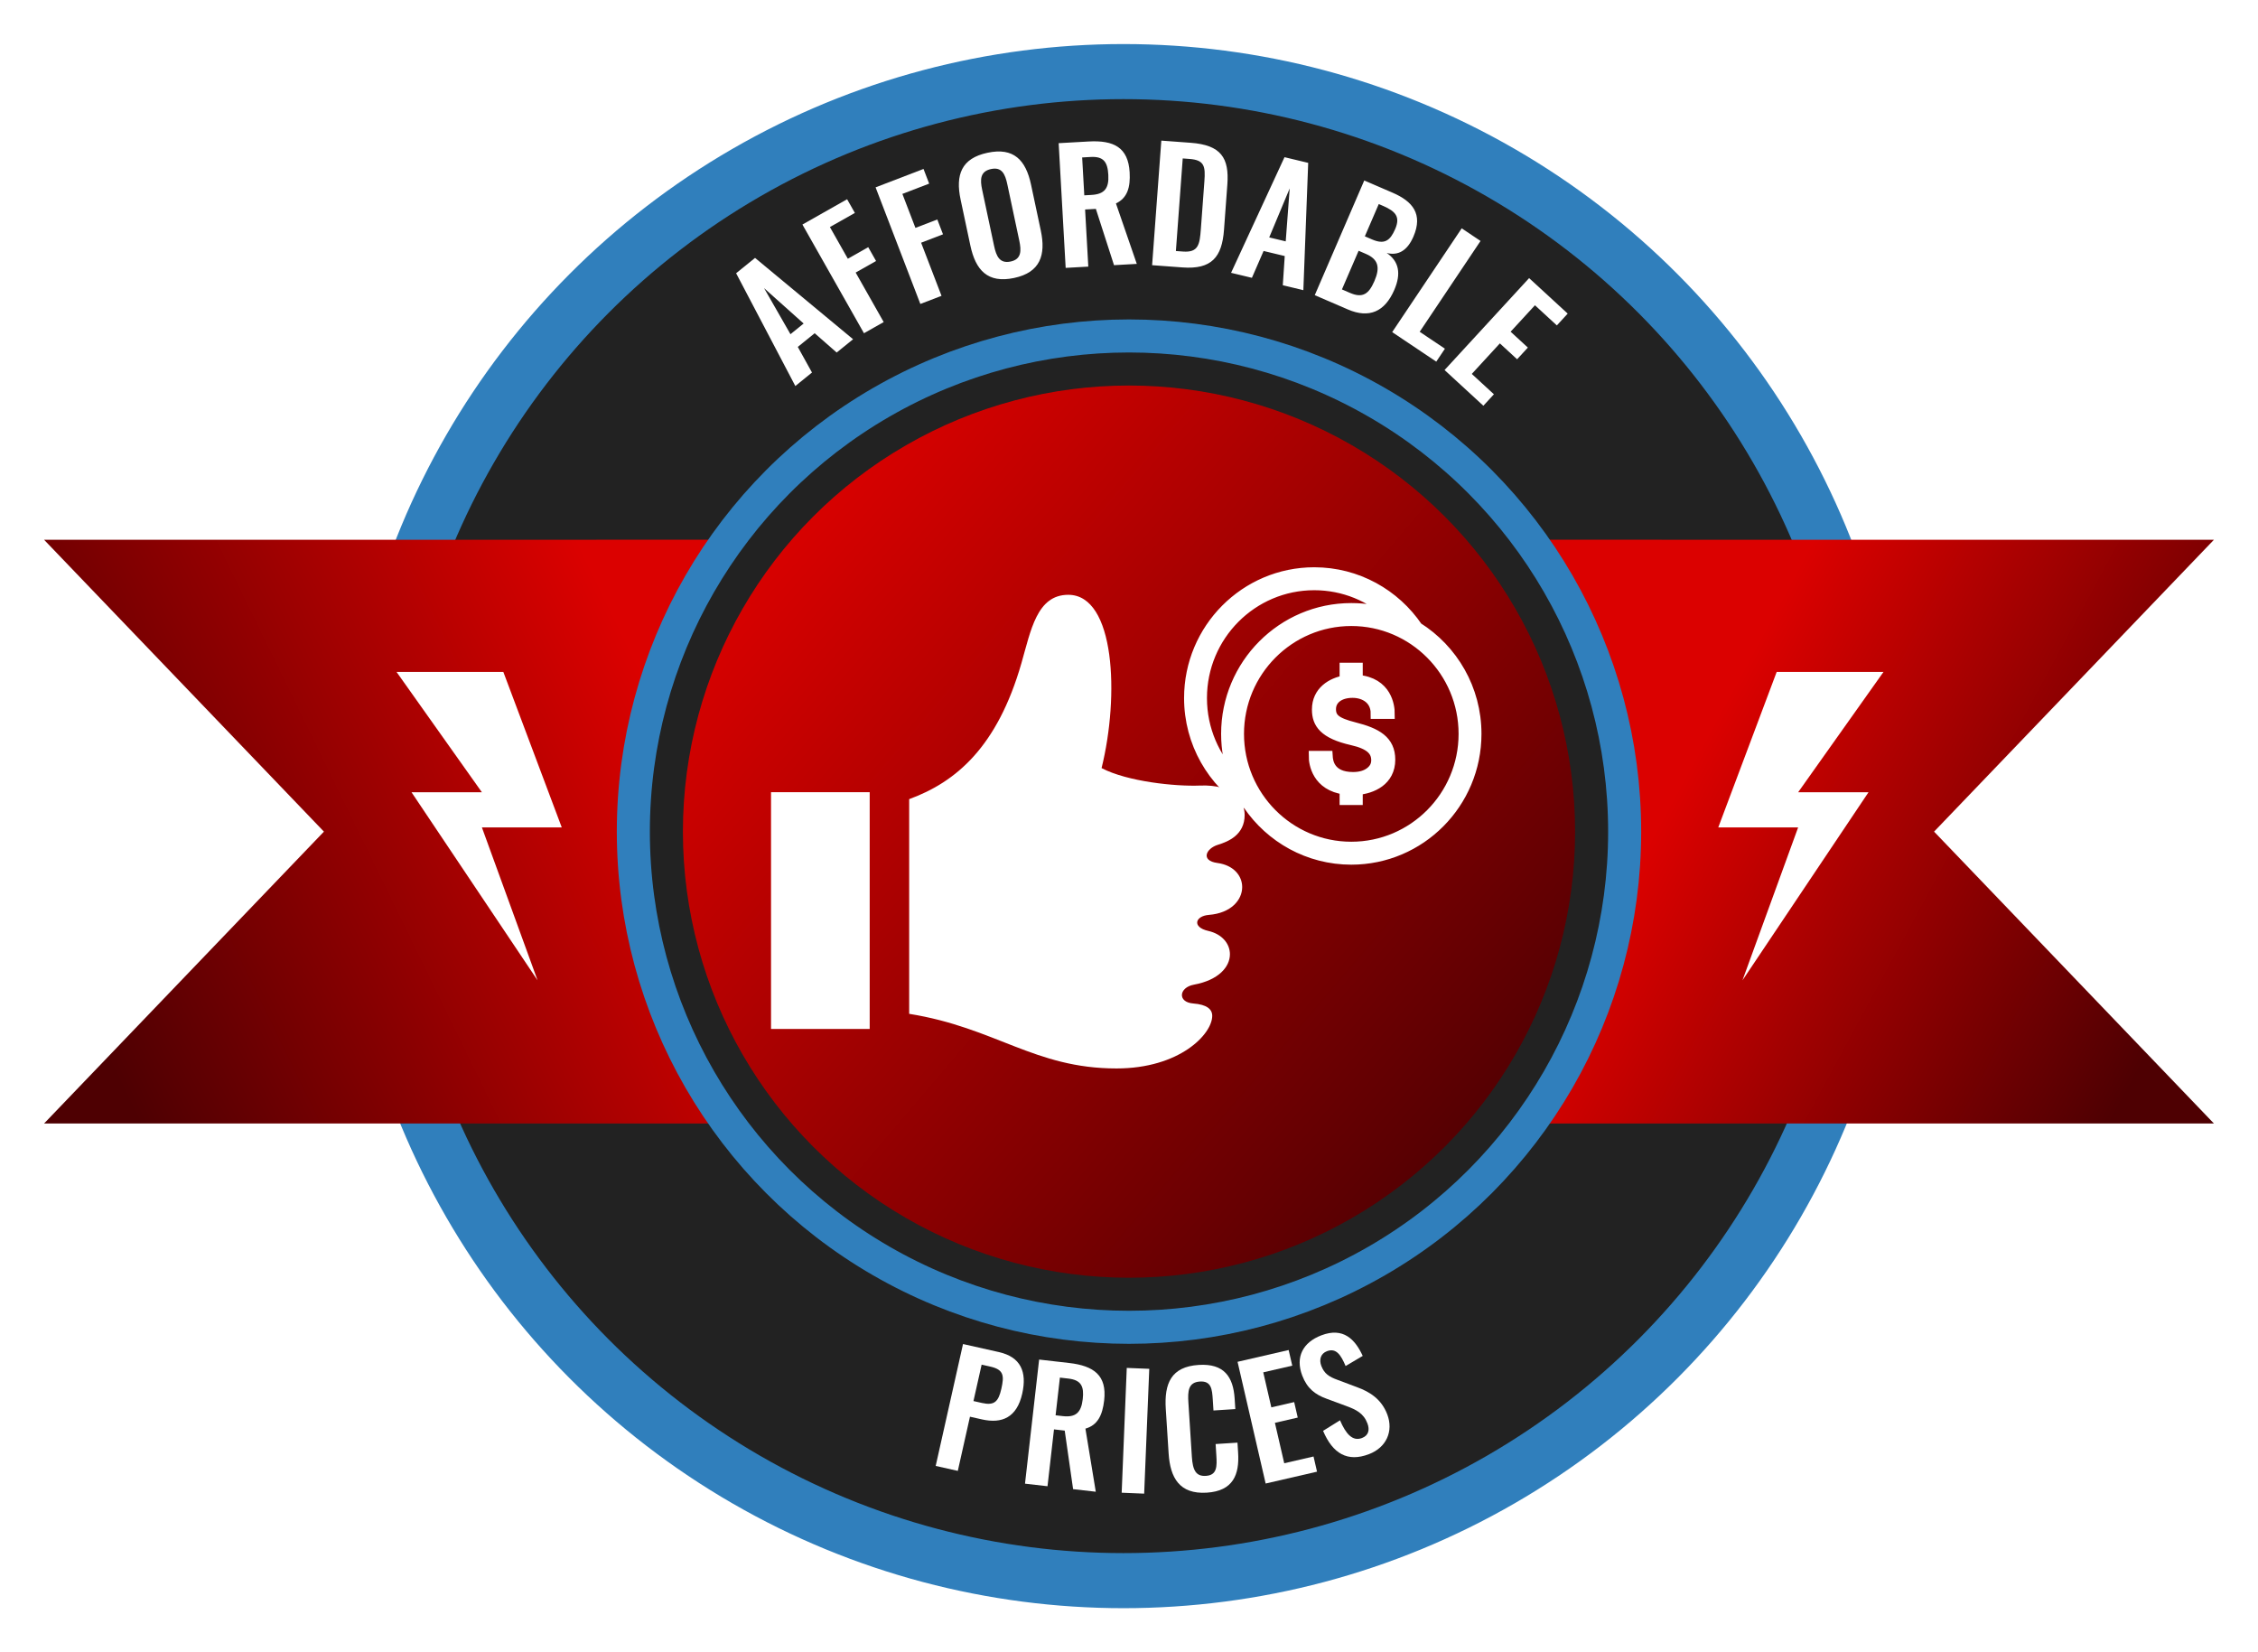
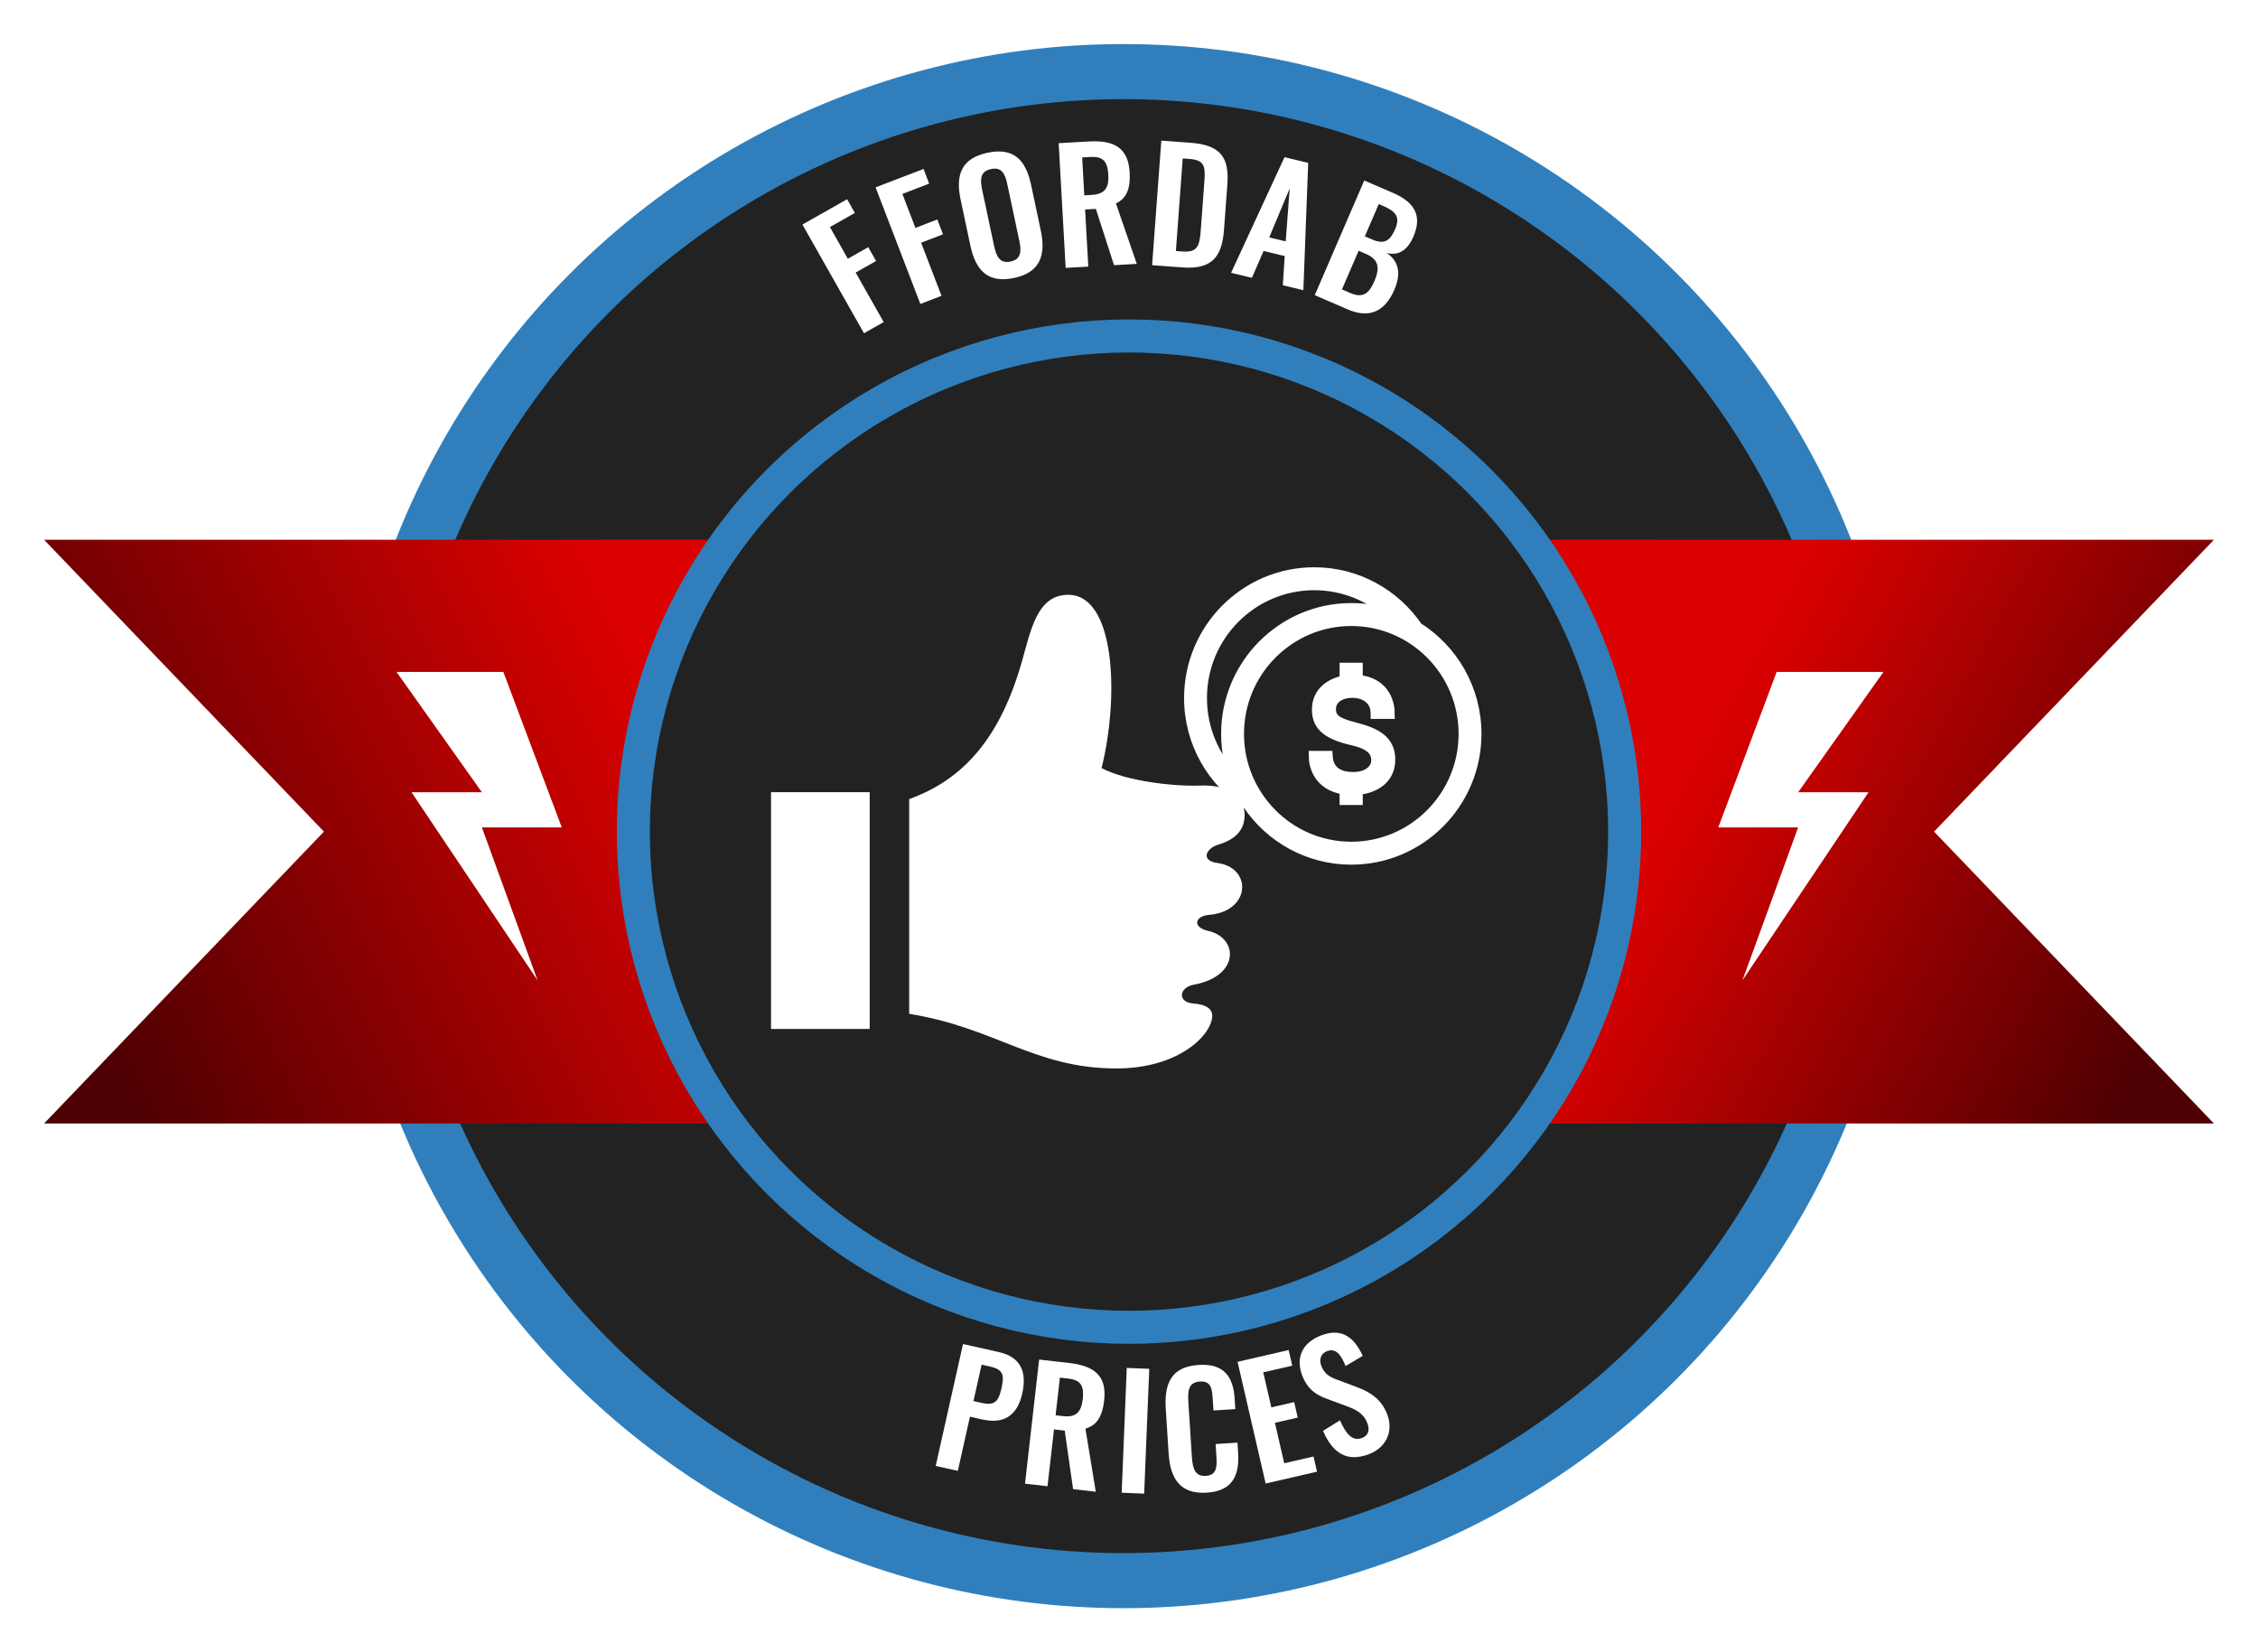
<svg xmlns="http://www.w3.org/2000/svg" width="205" height="150" viewBox="0 0 205 150">
  <defs>
    <linearGradient id="b" x1="14.487%" x2="97.036%" y1="10.405%" y2="80.858%">
      <stop offset="0%" stop-color="#DB0100" />
      <stop offset="100%" stop-color="#4E0002" />
    </linearGradient>
    <linearGradient id="c" x1="5.991%" x2="97.036%" y1="34.567%" y2="73.295%">
      <stop offset="0%" stop-color="#DB0100" />
      <stop offset="100%" stop-color="#4E0002" />
    </linearGradient>
    <linearGradient id="d" x1="22.464%" x2="97.036%" y1="38.065%" y2="73.295%">
      <stop offset="0%" stop-color="#DB0100" />
      <stop offset="100%" stop-color="#4E0002" />
    </linearGradient>
    <filter id="a" width="107.1%" height="109.9%" x="-3.6%" y="-3.5%" filterUnits="objectBoundingBox">
      <feOffset dy="2" in="SourceAlpha" result="shadowOffsetOuter1" />
      <feGaussianBlur in="shadowOffsetOuter1" result="shadowBlurOuter1" stdDeviation="2" />
      <feColorMatrix in="shadowBlurOuter1" result="shadowMatrixOuter1" values="0 0 0 0 0 0 0 0 0 0 0 0 0 0 0 0 0 0 0.5 0" />
      <feMerge>
        <feMergeNode in="shadowMatrixOuter1" />
        <feMergeNode in="SourceGraphic" />
      </feMerge>
    </filter>
    <filter id="e" width="132.6%" height="132.6%" x="-16.3%" y="-11.6%" filterUnits="objectBoundingBox">
      <feOffset dy="2" in="SourceAlpha" result="shadowOffsetOuter1" />
      <feGaussianBlur in="shadowOffsetOuter1" result="shadowBlurOuter1" stdDeviation="2" />
      <feColorMatrix in="shadowBlurOuter1" result="shadowMatrixOuter1" values="0 0 0 0 0 0 0 0 0 0 0 0 0 0 0 0 0 0 0.5 0" />
      <feMerge>
        <feMergeNode in="shadowMatrixOuter1" />
        <feMergeNode in="SourceGraphic" />
      </feMerge>
    </filter>
  </defs>
  <g fill="none" fill-rule="evenodd" transform="translate(4 2)">
    <g filter="url(#a)">
      <ellipse cx="98.5" cy="71" fill="#222" rx="67.5" ry="69" />
      <circle cx="98" cy="71" r="68.5" stroke="#307FBC" stroke-width="5" />
-       <circle cx="98.5" cy="71.5" r="40.5" fill="url(#b)" />
      <path fill="url(#c)" d="M61,45.002 L35.591,71.5 L61,97.999 L0.001,97.999 C4.852,90.042 7.587,81.037 7.587,71.5 C7.587,61.963 4.852,52.958 1.44986144e-13,45 L61,45.002 Z" transform="matrix(-1 0 0 1 61 0)" />
      <path fill="url(#d)" d="M197,45.002 L171.591,71.5 L197,97.999 L136.001,97.999 C140.852,90.042 143.587,81.037 143.587,71.5 C143.587,61.963 140.852,52.958 136,45 L197,45.002 Z" />
      <circle cx="98.5" cy="71.5" r="45" stroke="#307FBC" stroke-width="3" />
      <polygon fill="#FFF" points="157.303 57 167 57 159.25 67.926 165.638 67.926 154.196 85 159.25 71.115 152 71.115" />
      <polygon fill="#FFF" points="37.303 57 47 57 39.25 67.926 45.638 67.926 34.196 85 39.25 71.115 32 71.115" transform="matrix(-1 0 0 1 79 0)" />
    </g>
    <g transform="translate(48 10.766)">
      <path d="M13,31.236 C21.204,17.901 33.704,11.234 50.5,11.234 C67.296,11.234 79.796,17.901 88,31.236 L13,31.236 Z" />
      <g fill="#FFF" fill-rule="nonzero" transform="translate(14.831)">
-         <path d="M5.376,22.279 L6.888,21.054 L5.599,18.729 L7.133,17.487 L9.129,19.239 L10.619,18.032 L1.719,10.648 L0,12.04 L5.376,22.279 Z M4.934,17.575 L2.536,13.391 L6.13,16.605 L4.934,17.575 Z" />
        <polygon points="11.607 17.487 13.398 16.473 10.853 11.978 12.705 10.929 11.994 9.674 10.142 10.723 8.515 7.847 10.781 6.565 10.077 5.322 6.02 7.619" />
        <polygon points="16.726 14.829 18.648 14.092 16.796 9.269 18.783 8.506 18.266 7.16 16.279 7.923 15.095 4.838 17.526 3.905 17.014 2.572 12.662 4.243" />
        <path d="M25.241 12.469C27.61 11.966 28.135 10.394 27.661 8.162L26.776 3.999C26.299 1.753 25.196.599 22.826 1.102 20.444 1.609 19.904 3.112 20.381 5.357L21.266 9.521C21.743 11.766 22.844 12.978 25.241 12.469ZM24.924 10.976C23.924 11.189 23.616 10.481 23.422 9.564L22.336 4.455C22.139 3.524 22.155 2.791 23.141 2.581 24.127 2.372 24.426 3.038 24.623 3.97L25.708 9.078C25.903 9.995 25.91 10.767 24.924 10.976ZM29.919 11.554 31.974 11.439 31.683 6.253 32.661 6.198 34.309 11.308 36.377 11.191 34.484 5.703C35.522 5.21 35.804 4.24 35.728 2.885 35.6.606 34.273-.048 32.008.079L29.283.232 29.919 11.554ZM31.61 4.967 31.417 1.528 32.186 1.485C33.374 1.418 33.727 1.959 33.791 3.106 33.86 4.322 33.455 4.863 32.267 4.93L31.61 4.967ZM37.767 11.309 40.518 11.512C43.171 11.709 44.11 10.585 44.294 8.099L44.598 3.981C44.777 1.565 44.021.4 41.27.197L38.603 0 37.767 11.309ZM39.926 10.023 40.547 1.618 41.162 1.663C42.516 1.763 42.614 2.332 42.514 3.686L42.194 8.015C42.09 9.425 41.979 10.174 40.568 10.07L39.926 10.023ZM44.936 12.002 46.828 12.456 47.888 10.018 49.808 10.479 49.632 13.129 51.498 13.577 51.938 2.02 49.787 1.504 44.936 12.002ZM48.399 8.788 50.258 4.339 49.897 9.147 48.399 8.788ZM52.534 14.031 55.542 15.329C57.47 16.161 58.896 15.541 59.756 13.549 60.388 12.083 60.187 10.96 59.066 10.201 60.109 10.469 60.942 9.989 61.491 8.716 62.378 6.66 61.423 5.516 59.598 4.728L57.027 3.619 52.534 14.031ZM57.081 8.689 58.345 5.758 58.731 5.925C59.888 6.424 60.311 6.927 59.834 8.032 59.379 9.086 58.867 9.46 57.736 8.972L57.081 8.689ZM55.001 13.509 56.515 10 57.183 10.288C58.314 10.777 58.482 11.52 57.949 12.754 57.444 13.923 56.89 14.325 55.733 13.825L55.001 13.509Z" />
-         <polygon points="59.563 17.385 63.565 20.066 64.351 18.891 62.06 17.356 67.584 9.109 65.874 7.964" />
-         <polygon points="64.318 20.828 67.841 24.07 68.799 23.029 66.79 21.181 69.339 18.409 70.905 19.85 71.882 18.789 70.316 17.348 72.524 14.947 74.513 16.777 75.498 15.705 71.995 12.483" />
      </g>
      <path d="M0,99.234 C12.667,114.973 30.667,122.843 54,122.843 C69.129,122.843 85.045,114.973 101.749,99.234 L0,99.234 Z" />
      <g fill="#FFF" fill-rule="nonzero" transform="translate(32.95 108.219)">
        <path d="M0 12.1 2.008 12.55 3.111 7.632 4.217 7.88C6.007 8.281 7.369 7.711 7.856 5.539 8.303 3.545 7.713 2.208 5.732 1.763L2.481 1.034 0 12.1ZM3.429 6.211 4.171 2.905 4.949 3.08C6.193 3.359 6.226 3.911 5.96 5.1 5.696 6.275 5.315 6.634 4.208 6.386L3.429 6.211ZM8.108 13.711 10.152 13.944 10.74 8.783 11.714 8.894 12.475 14.208 14.534 14.443 13.594 8.714C14.701 8.403 15.142 7.495 15.296 6.146 15.554 3.878 14.357 3.009 12.103 2.753L9.391 2.444 8.108 13.711ZM10.886 7.503 11.276 4.081 12.041 4.169C13.223 4.303 13.48 4.896 13.35 6.037 13.212 7.247 12.722 7.712 11.54 7.578L10.886 7.503Z" />
        <polygon points="16.885 14.532 18.927 14.616 19.39 3.285 17.347 3.202" />
        <path d="M24.617,14.527 C27.006,14.374 27.584,12.892 27.456,10.894 L27.398,9.986 L25.414,10.113 L25.479,11.133 C25.544,12.139 25.553,12.938 24.533,13.003 C23.625,13.061 23.336,12.491 23.257,11.261 L22.943,6.357 C22.876,5.323 22.922,4.507 23.984,4.439 C25.032,4.372 25.095,5.139 25.156,6.089 L25.219,7.067 L27.203,6.94 L27.142,5.99 C27.015,4.02 26.192,2.782 23.873,2.931 C21.386,3.09 20.74,4.605 20.889,6.924 L21.147,10.962 C21.289,13.169 22.13,14.686 24.617,14.527 Z" />
        <polygon points="29.956 13.698 34.621 12.622 34.303 11.244 31.643 11.858 30.797 8.188 32.87 7.71 32.546 6.304 30.472 6.783 29.739 3.604 32.372 2.997 32.044 1.578 27.406 2.648" />
        <path d="M39.33,11.034 C40.914,10.432 41.579,8.951 40.997,7.42 C40.464,6.02 39.391,5.365 38.244,4.947 L36.48,4.285 C35.733,4.015 35.282,3.736 35.009,3.017 C34.795,2.454 34.945,1.903 35.521,1.684 C36.371,1.36 36.799,2.052 37.216,3.031 L38.769,2.111 C38.077,0.607 37.007,-0.514 35.018,0.242 C33.329,0.884 32.641,2.224 33.278,3.899 C33.725,5.077 34.475,5.631 35.483,5.997 L37.26,6.654 C38.183,6.992 38.848,7.323 39.196,8.24 C39.415,8.815 39.313,9.334 38.698,9.567 C37.847,9.891 37.237,9.194 36.708,7.957 L35.17,8.916 C36.049,10.994 37.393,11.771 39.33,11.034 Z" />
      </g>
    </g>
    <path fill="#FFF" stroke="#FFF" d="M5.325,21.024 C2.128,19.012 0,15.442 0,11.375 C0,5.097 5.072,0 11.318,0 C15.204,0 18.637,1.973 20.675,4.976 C23.872,6.987 26,10.558 26,14.625 C26,20.903 20.928,26 14.682,26 C10.802,26 7.375,24.034 5.336,21.039 L5.325,21.024 Z M14.682,4.333 C20.333,4.333 24.922,8.945 24.922,14.625 C24.922,20.305 20.333,24.917 14.682,24.917 C9.03,24.917 4.441,20.305 4.441,14.625 C4.441,8.945 9.03,4.333 14.682,4.333 Z M15.221,20.583 L14.12,20.583 L14.12,19.64 C11.594,19.313 11.318,17.279 11.318,16.667 L12.494,16.667 C12.521,17.106 12.664,18.589 14.847,18.589 C15.492,18.589 16.019,18.436 16.413,18.135 C16.802,17.836 16.991,17.472 16.991,17.02 C16.991,16.161 16.438,15.539 14.759,15.159 C12.207,14.578 11.608,13.645 11.608,12.415 C11.608,10.78 12.927,10.014 14.12,9.809 L14.12,8.667 L15.221,8.667 L15.221,9.766 C17.906,9.977 18.126,12.166 18.126,12.768 L16.942,12.768 C16.942,11.51 15.952,10.855 14.79,10.855 C13.63,10.855 12.792,11.431 12.792,12.38 C12.792,13.226 13.265,13.642 14.941,14.064 C16.967,14.576 18.174,15.257 18.174,16.968 C18.174,18.858 16.548,19.561 15.221,19.669 L15.221,20.583 L15.221,20.583 Z M18.293,3.843 C16.465,2.131 14.012,1.083 11.318,1.083 C5.667,1.083 1.078,5.695 1.078,11.375 C1.078,14.227 2.235,16.81 4.103,18.676 L4.098,18.665 C3.624,17.409 3.363,16.047 3.363,14.625 C3.363,8.347 8.435,3.25 14.682,3.25 C15.944,3.25 17.159,3.458 18.293,3.843 L18.293,3.843 Z" transform="translate(104 50)" />
    <g fill="#FFF" fill-rule="nonzero" filter="url(#e)" transform="translate(66 50)">
      <path d="M8.958,39.417 L0,39.417 L0,17.917 L8.958,17.917 L8.958,39.417 Z M40.519,24.345 C38.983,24.139 39.483,23.03 40.574,22.693 C41.508,22.407 43,21.797 43,19.988 C43,18.784 42.104,17.189 38.931,17.318 C36.731,17.408 32.363,16.963 30.01,15.733 C31.634,9.182 31.243,0 26.986,0 C24.13,0 23.589,3.238 22.731,6.215 C20.543,13.816 16.797,16.996 12.542,18.551 L12.542,38.041 C20.393,39.297 23.91,43 31.363,43 C37.093,43 40.056,39.891 40.056,38.223 C40.056,37.623 39.569,37.197 38.336,37.102 C36.883,36.991 37.021,35.647 38.392,35.394 C40.664,34.975 41.663,33.757 41.663,32.63 C41.663,31.682 40.954,30.799 39.696,30.514 C38.197,30.175 38.507,29.158 39.752,29.059 C41.782,28.898 42.776,27.69 42.776,26.533 C42.776,25.52 42.016,24.546 40.519,24.345 L40.519,24.345 Z" />
    </g>
  </g>
</svg>